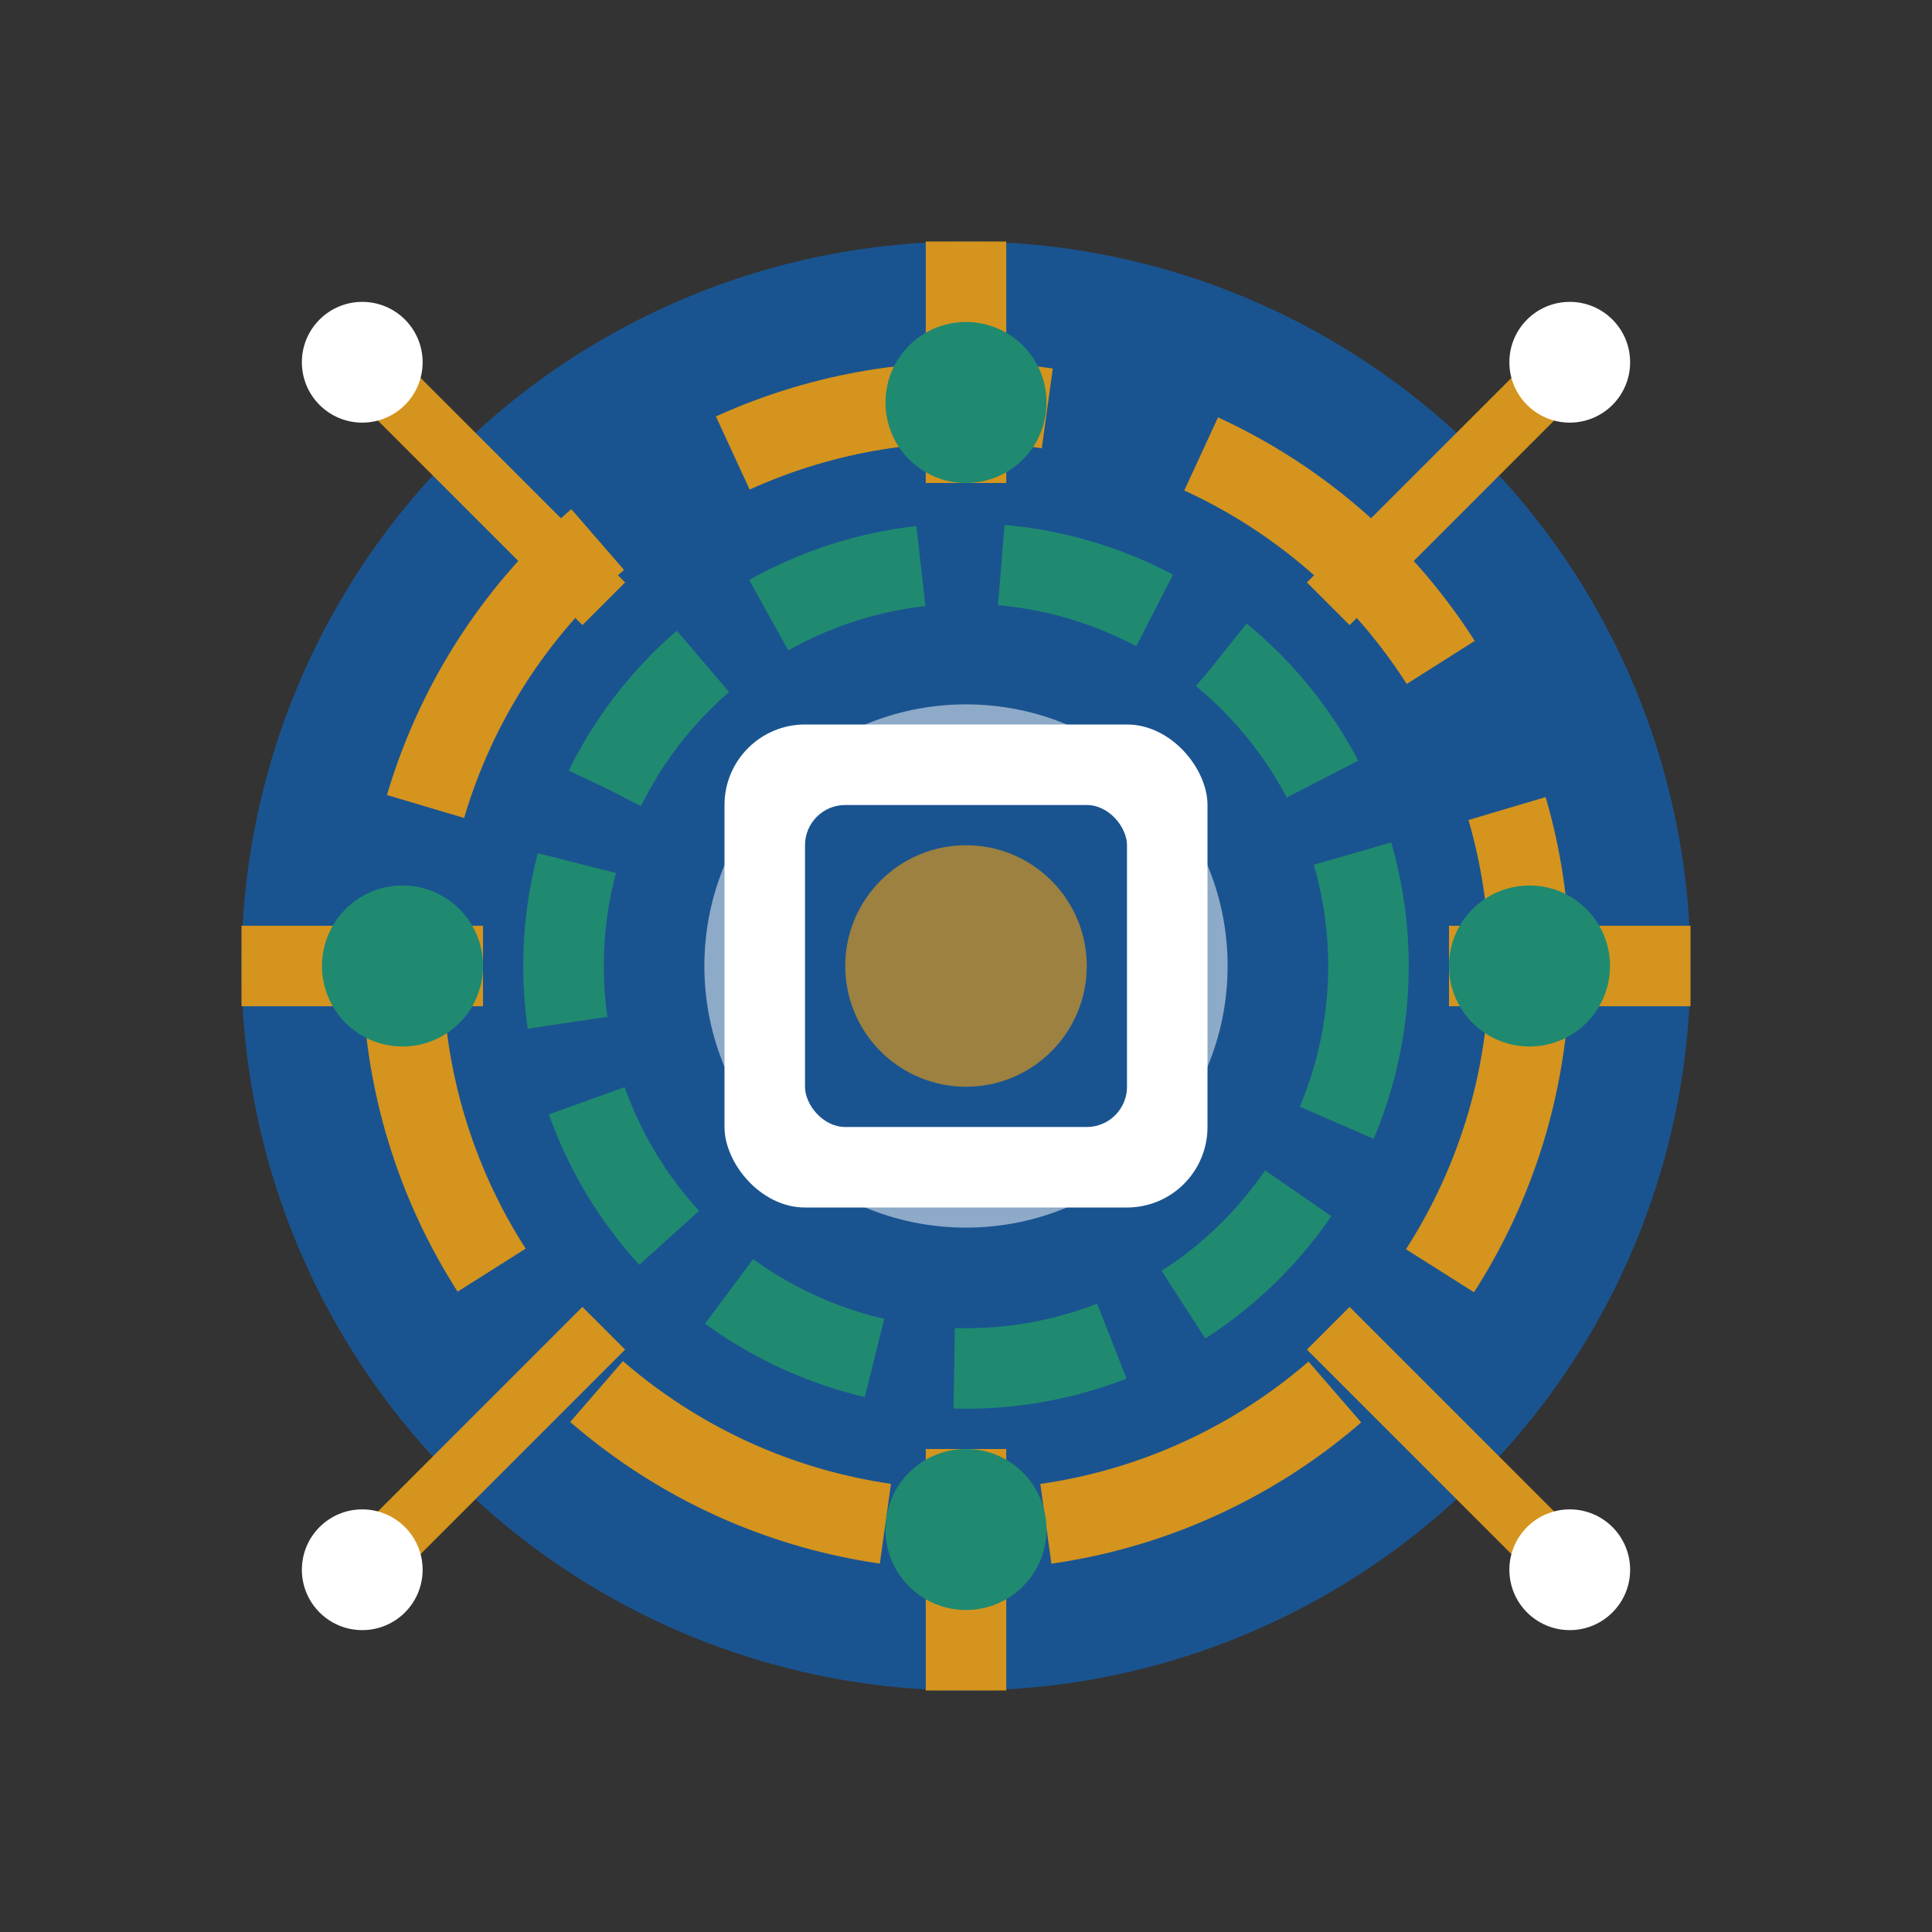
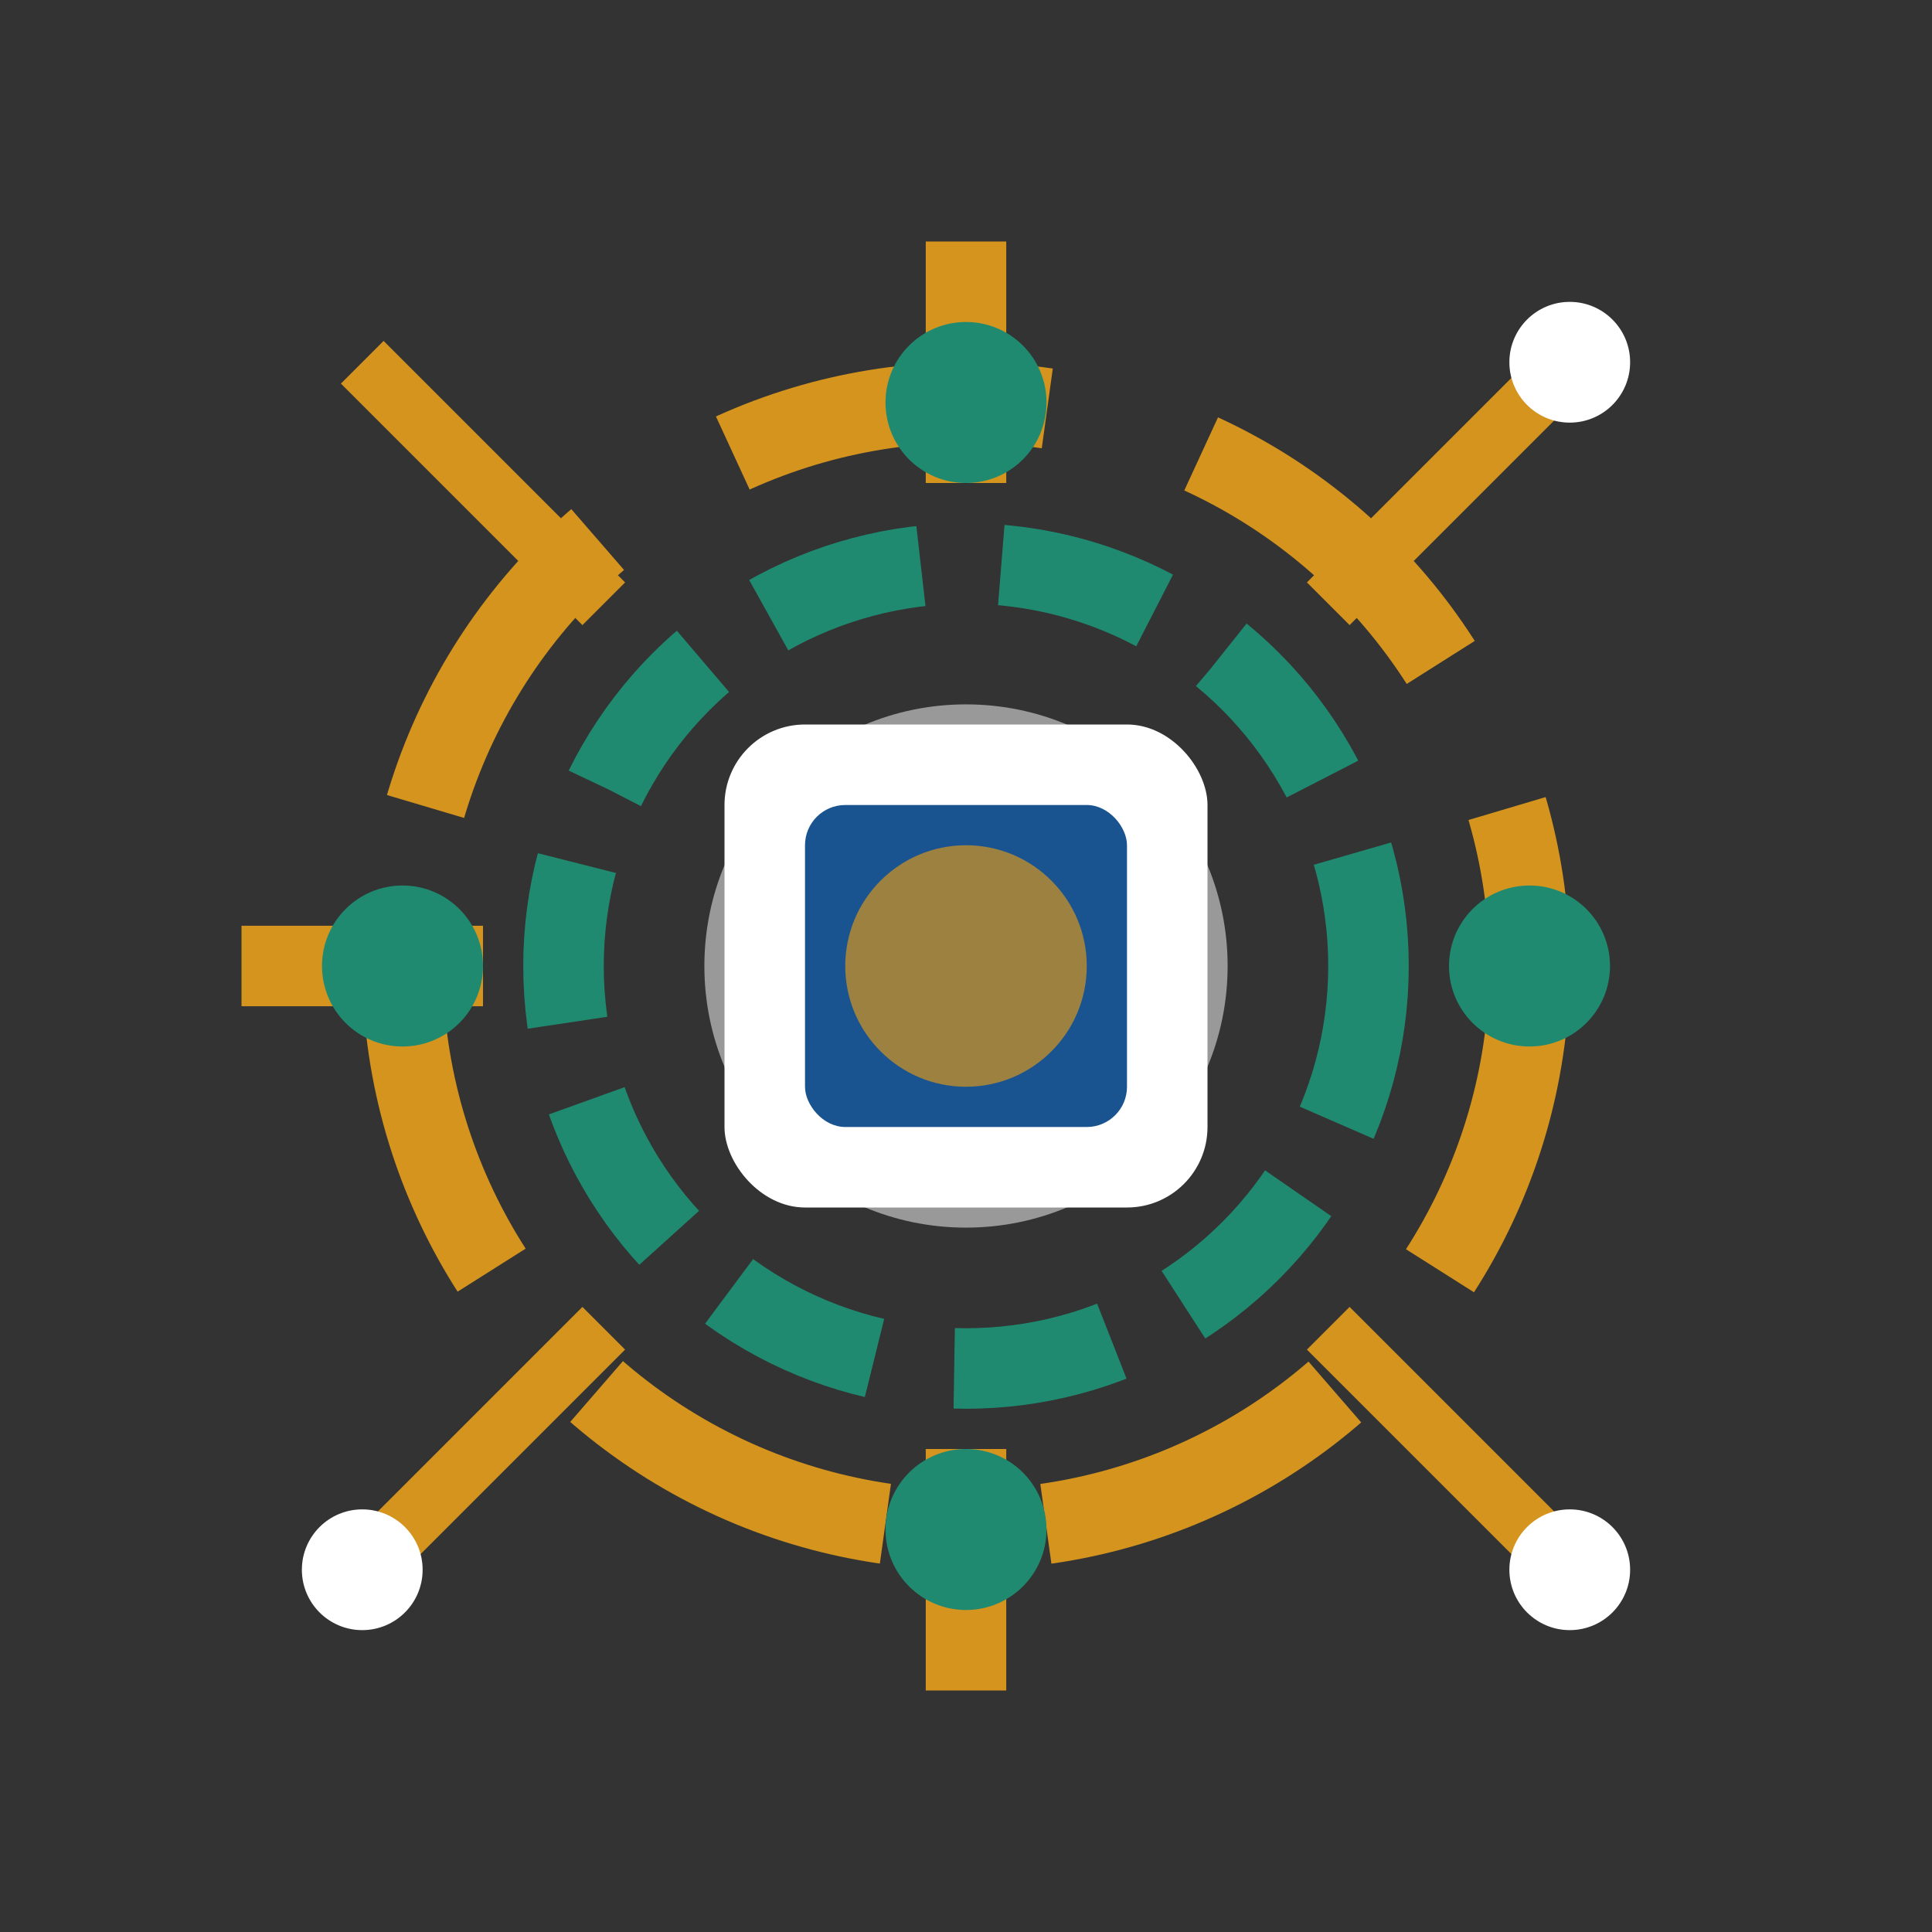
<svg xmlns="http://www.w3.org/2000/svg" width="48" height="48" viewBox="0 0 48 48" fill="none">
  <rect x="0" y="0" width="48" height="48" fill="#333333" stroke="none" />
  <rect width="48" height="48" fill="none" />
-   <circle cx="24" cy="24" r="18" fill="#1a5490" />
  <circle cx="24" cy="24" r="14" fill="none" stroke="#d4941e" stroke-width="2" stroke-dasharray="8,4" />
  <circle cx="24" cy="24" r="10" fill="none" stroke="#1f8a70" stroke-width="2" stroke-dasharray="4,2" />
  <rect x="18" y="18" width="12" height="12" fill="#ffffff" rx="2" />
  <rect x="20" y="20" width="8" height="8" fill="#1a5490" rx="1" />
  <path d="M24 6 L24 12" stroke="#d4941e" stroke-width="2" />
  <path d="M24 36 L24 42" stroke="#d4941e" stroke-width="2" />
  <path d="M6 24 L12 24" stroke="#d4941e" stroke-width="2" />
-   <path d="M36 24 L42 24" stroke="#d4941e" stroke-width="2" />
  <circle cx="24" cy="10" r="2" fill="#1f8a70" />
  <circle cx="24" cy="38" r="2" fill="#1f8a70" />
  <circle cx="10" cy="24" r="2" fill="#1f8a70" />
  <circle cx="38" cy="24" r="2" fill="#1f8a70" />
  <path d="M15 15 L9 9" stroke="#d4941e" stroke-width="1.5" />
  <path d="M33 15 L39 9" stroke="#d4941e" stroke-width="1.5" />
  <path d="M15 33 L9 39" stroke="#d4941e" stroke-width="1.5" />
  <path d="M33 33 L39 39" stroke="#d4941e" stroke-width="1.5" />
-   <circle cx="9" cy="9" r="1.5" fill="#ffffff" />
  <circle cx="39" cy="9" r="1.5" fill="#ffffff" />
  <circle cx="9" cy="39" r="1.5" fill="#ffffff" />
  <circle cx="39" cy="39" r="1.5" fill="#ffffff" />
  <circle cx="24" cy="24" r="6" fill="none" stroke="#ffffff" stroke-width="1" opacity="0.5" />
  <circle cx="24" cy="24" r="3" fill="#d4941e" opacity="0.7" />
</svg>